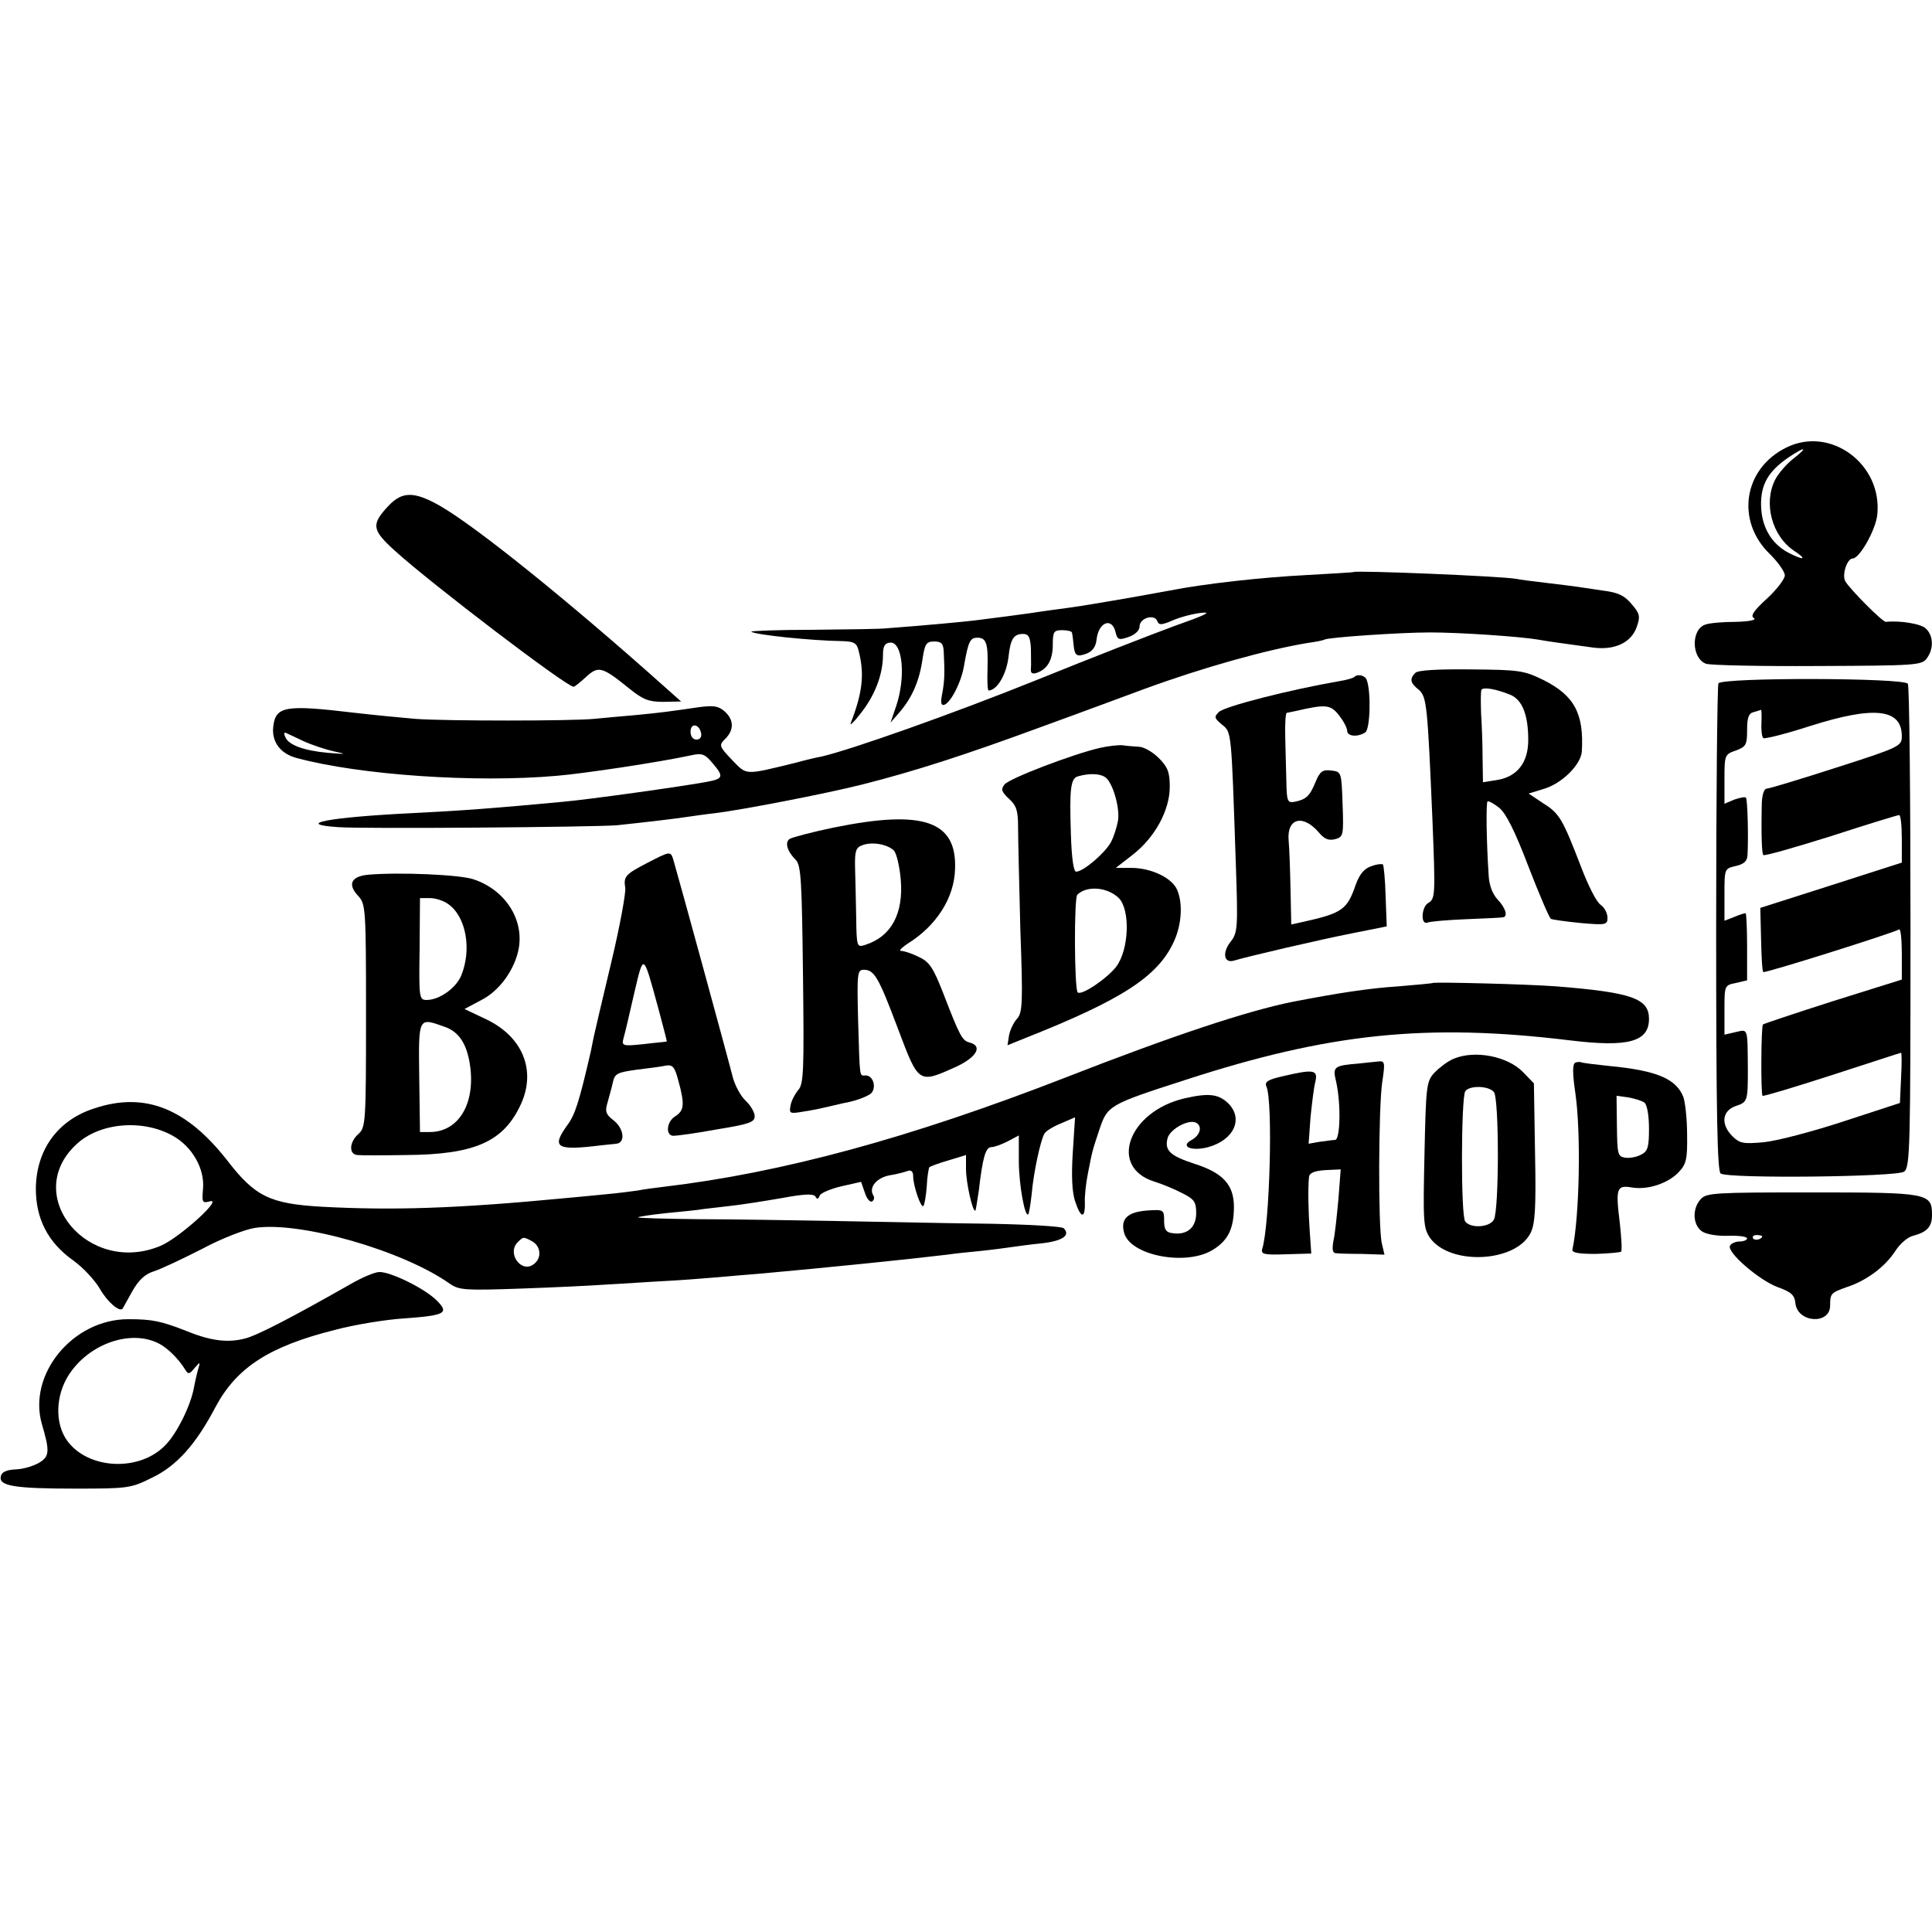
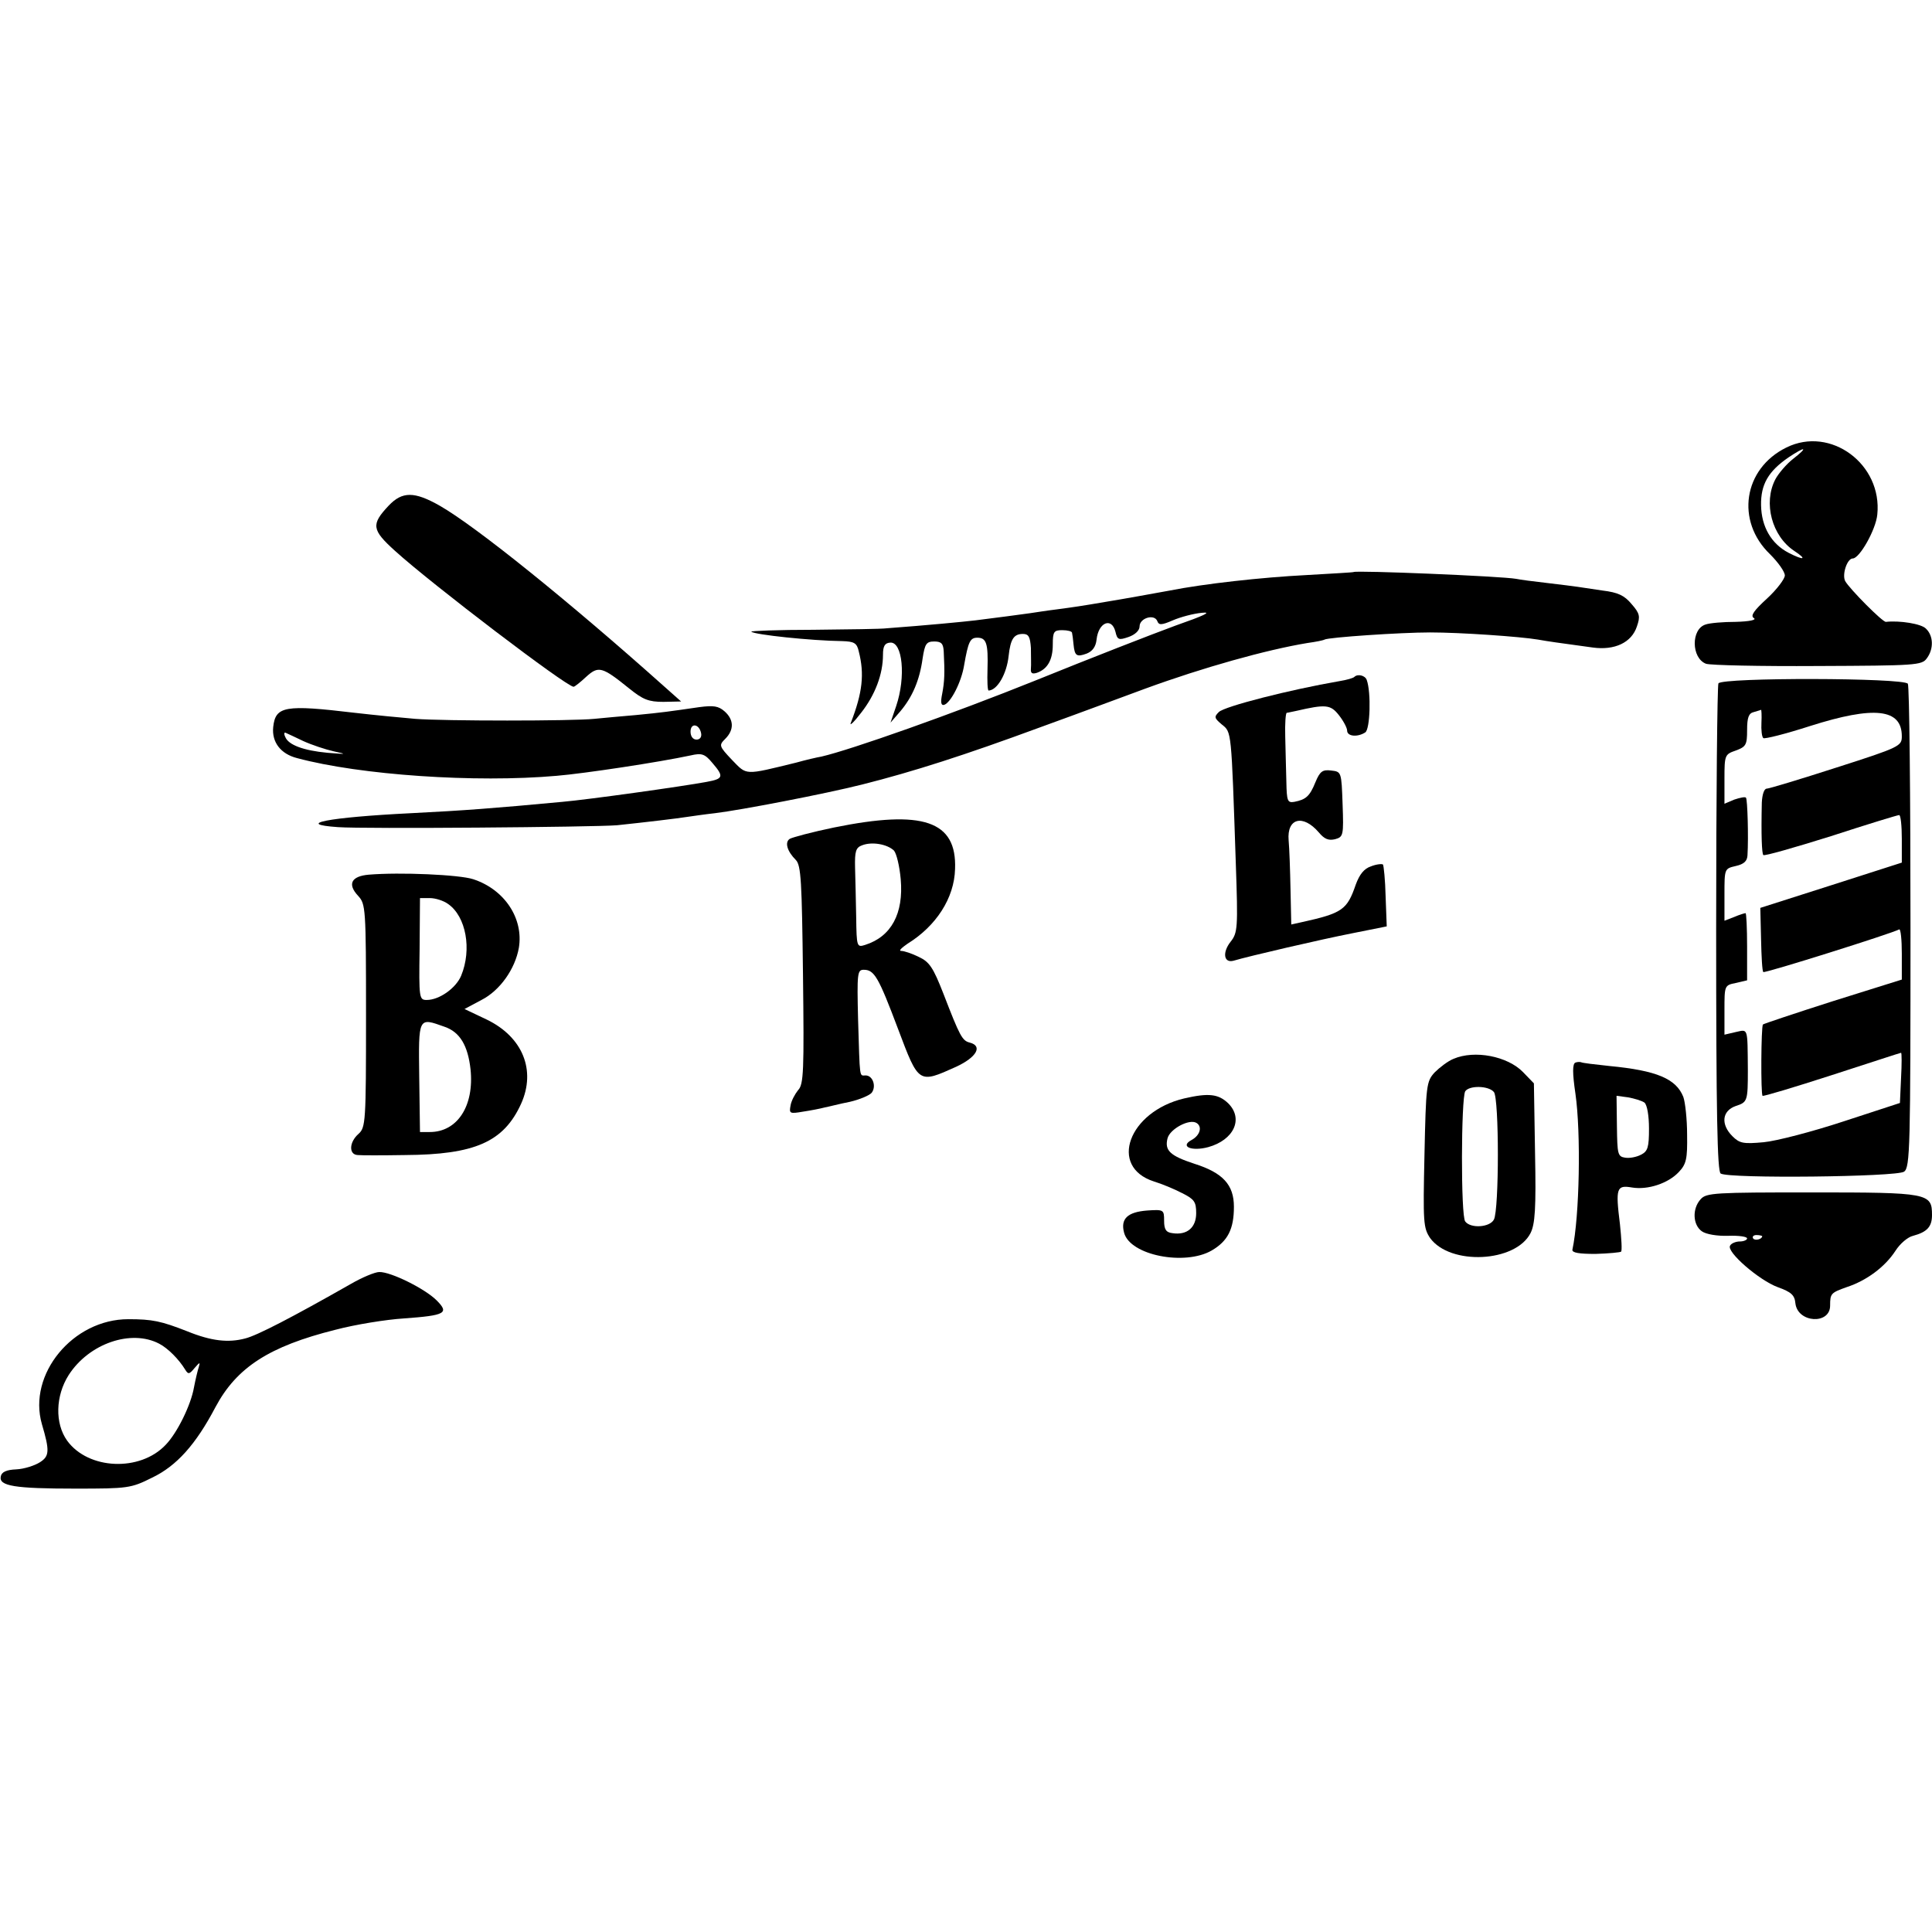
<svg xmlns="http://www.w3.org/2000/svg" version="1.0" width="512pt" height="512pt" viewBox="0 0 512 512" preserveAspectRatio="xMidYMid meet">
  <g transform="translate(0,512) scale(0.1,-0.1)" fill="#000000" stroke="none">
    <path d="M4734 3934 c-114 -56 -135 -195 -43 -283 21 -21 39 -46 39 -56 0 -9 -21 -37 -47 -61 -35 -32 -45 -46 -35 -52 8 -5 -12 -9 -48 -10 -33 0 -69 -3 -80 -7 -39 -12 -38 -89 1 -104 11 -4 144 -7 296 -6 259 1 276 2 289 20 19 25 18 60 -2 79 -12 13 -70 22 -106 18 -8 -2 -97 88 -108 108 -9 17 5 60 20 60 18 0 61 76 65 116 14 134 -124 236 -241 178z m18 -30 c-18 -14 -39 -39 -47 -54 -33 -63 -9 -151 50 -190 35 -23 26 -26 -15 -5 -46 24 -72 69 -73 126 -1 55 19 90 73 127 45 30 53 28 12 -4z" />
    <path d="M1030 3780 c-47 -50 -45 -64 17 -120 97 -88 453 -359 473 -360 3 0 18 12 33 26 33 30 42 28 115 -31 36 -29 51 -35 90 -35 l47 1 -45 40 c-253 226 -500 425 -595 479 -67 38 -99 38 -135 0z" />
    <path d="M3587 3604 c-1 -1 -57 -4 -125 -8 -118 -6 -271 -23 -362 -41 -33 -6 -126 -23 -170 -30 -64 -11 -85 -14 -130 -20 -25 -3 -56 -8 -70 -10 -29 -4 -88 -12 -145 -19 -34 -4 -127 -13 -235 -21 -14 -2 -101 -3 -194 -4 -93 0 -167 -3 -165 -5 8 -8 159 -24 241 -25 32 -1 39 -5 44 -28 15 -59 10 -108 -21 -188 -5 -11 8 1 27 26 37 47 58 102 58 154 0 23 5 31 19 32 33 3 42 -91 16 -168 l-15 -44 26 30 c32 38 51 82 59 140 6 39 10 45 31 45 19 0 24 -6 25 -27 3 -58 2 -79 -4 -111 -5 -24 -3 -32 5 -30 18 6 46 61 53 105 11 63 16 73 35 73 24 0 29 -15 27 -83 -1 -32 0 -57 3 -57 23 1 48 44 53 92 5 45 14 58 38 58 15 0 19 -8 21 -37 0 -21 1 -46 0 -55 -1 -12 3 -15 16 -11 28 10 42 34 42 75 0 34 3 38 25 38 14 0 26 -3 26 -7 1 -5 3 -18 4 -31 3 -30 8 -34 35 -24 15 6 24 18 26 37 5 46 40 60 50 21 5 -22 9 -23 35 -14 17 6 29 17 29 28 0 22 39 34 47 14 4 -11 11 -11 41 2 21 9 55 18 77 20 28 3 7 -7 -70 -34 -60 -22 -227 -87 -370 -145 -221 -89 -490 -184 -568 -202 -12 -2 -42 -9 -67 -16 -139 -34 -130 -34 -170 7 -35 37 -35 39 -18 56 24 24 23 51 -2 73 -16 14 -29 16 -67 11 -83 -12 -96 -14 -168 -21 -38 -3 -88 -8 -110 -10 -58 -6 -399 -6 -475 0 -36 3 -108 10 -160 16 -185 22 -210 18 -216 -38 -4 -40 20 -71 63 -82 167 -45 473 -66 688 -47 73 6 271 36 355 54 30 7 38 4 58 -20 31 -36 29 -42 -15 -50 -64 -12 -314 -47 -383 -53 -181 -17 -261 -23 -400 -30 -222 -11 -311 -29 -194 -37 67 -5 677 0 739 5 76 8 160 18 185 22 14 2 48 7 75 10 67 8 291 51 390 76 135 34 272 78 470 151 105 38 231 85 280 103 153 56 321 103 430 121 22 3 42 7 45 9 10 6 202 19 280 19 80 0 239 -11 286 -19 28 -5 50 -8 145 -21 58 -8 103 13 117 56 9 26 8 34 -14 59 -19 23 -36 31 -77 36 -28 4 -59 9 -67 10 -8 1 -44 6 -80 10 -36 4 -73 9 -82 11 -39 7 -425 23 -431 18z m-1729 -427 c2 -10 -3 -17 -12 -17 -10 0 -16 9 -16 21 0 24 23 21 28 -4z m-1054 -21 c22 -10 58 -22 80 -27 37 -8 35 -8 -16 -4 -64 6 -104 21 -112 42 -4 8 -3 13 1 11 5 -2 26 -12 47 -22z" />
-     <path d="M3751 3337 c-16 -16 -14 -27 9 -45 21 -19 23 -39 36 -342 8 -201 8 -212 -11 -223 -18 -10 -21 -59 -2 -52 6 3 53 7 102 9 50 2 93 4 98 5 14 2 7 25 -14 47 -14 15 -23 39 -24 66 -6 91 -7 189 -3 194 3 2 16 -5 30 -16 18 -13 43 -63 78 -155 29 -75 56 -138 60 -140 3 -2 38 -7 78 -11 68 -6 72 -5 72 14 0 12 -8 27 -18 34 -11 7 -33 51 -51 98 -50 130 -58 144 -101 171 l-39 26 39 12 c49 14 99 64 102 99 6 101 -20 149 -102 190 -51 25 -64 27 -192 28 -86 1 -140 -2 -147 -9z m251 -58 c32 -13 48 -53 48 -120 0 -60 -29 -97 -82 -106 l-38 -6 -1 64 c0 35 -2 89 -4 119 -1 30 -1 58 1 62 5 8 39 2 76 -13z" />
    <path d="M3589 3326 c-3 -3 -20 -8 -39 -11 -133 -23 -305 -67 -320 -82 -13 -13 -12 -16 8 -33 26 -21 25 -12 37 -368 6 -172 5 -184 -14 -208 -22 -28 -18 -57 8 -50 40 12 234 57 316 73 l90 18 -3 80 c-1 43 -5 81 -7 84 -3 2 -17 1 -32 -5 -18 -6 -30 -21 -40 -48 -23 -67 -35 -76 -144 -100 l-27 -6 -2 93 c-1 50 -3 109 -5 130 -5 59 38 70 80 21 15 -18 26 -22 43 -18 22 6 23 10 20 93 -3 85 -3 86 -30 89 -23 3 -30 -2 -42 -31 -15 -37 -25 -46 -56 -52 -18 -3 -20 2 -21 53 -1 31 -2 85 -3 120 -1 34 1 62 4 63 3 0 14 3 25 5 78 18 91 17 113 -11 12 -15 22 -34 22 -41 0 -16 28 -18 48 -5 13 8 16 106 4 139 -4 12 -24 17 -33 8z" />
    <path d="M4554 3309 c-3 -6 -6 -299 -6 -651 0 -490 3 -643 12 -648 22 -14 468 -9 486 5 16 11 17 65 17 647 0 349 -3 640 -7 646 -10 16 -492 17 -502 1z m114 -104 c-1 -19 1 -38 5 -41 3 -3 59 11 124 32 170 54 243 46 243 -27 0 -26 -4 -29 -173 -83 -96 -31 -179 -56 -185 -56 -7 0 -12 -16 -13 -37 -2 -86 0 -135 4 -139 3 -3 83 20 179 50 95 31 177 56 181 56 4 0 7 -28 7 -63 l0 -63 -187 -60 -188 -60 2 -83 c1 -46 3 -85 6 -87 3 -4 343 103 360 113 4 2 7 -27 7 -64 l0 -69 -182 -57 c-100 -32 -184 -60 -186 -62 -5 -5 -6 -185 -1 -189 2 -2 85 23 184 55 99 32 181 59 183 59 2 0 2 -30 0 -67 l-3 -66 -150 -49 c-82 -27 -178 -52 -211 -55 -54 -5 -64 -3 -83 16 -31 31 -28 67 9 80 31 10 32 13 32 96 -1 114 1 107 -32 100 l-30 -7 0 65 c0 65 0 66 30 72 l30 7 0 89 c0 49 -2 89 -4 89 -3 0 -16 -4 -30 -10 l-26 -10 0 69 c0 69 0 69 30 76 22 5 30 13 31 28 3 49 0 149 -4 153 -2 3 -16 0 -31 -5 l-26 -11 0 66 c0 63 1 65 30 75 27 10 30 15 30 54 0 33 4 45 18 48 9 3 18 5 19 6 1 0 2 -15 1 -34z" />
-     <path d="M2915 3138 c-67 -15 -239 -80 -253 -97 -10 -13 -8 -19 12 -38 20 -18 24 -32 24 -75 0 -29 3 -151 6 -271 7 -194 6 -221 -9 -237 -9 -10 -18 -29 -21 -44 l-4 -26 47 19 c255 101 352 163 394 256 21 45 24 103 8 138 -14 31 -69 57 -121 57 l-41 0 45 35 c59 46 98 118 98 180 0 38 -5 52 -29 76 -16 16 -40 30 -53 30 -13 1 -32 2 -43 4 -11 1 -38 -2 -60 -7z m13 -77 c20 -12 40 -80 35 -115 -3 -17 -11 -43 -19 -58 -15 -28 -73 -78 -92 -78 -7 0 -12 36 -14 98 -4 124 -1 150 20 155 29 8 56 7 70 -2z m37 -321 c31 -32 27 -137 -7 -182 -25 -32 -92 -77 -102 -68 -9 10 -10 250 -1 259 26 25 80 20 110 -9z" />
    <path d="M2210 2927 c-58 -12 -110 -26 -117 -30 -14 -9 -7 -33 16 -56 14 -14 16 -58 19 -304 3 -254 2 -291 -13 -306 -8 -10 -18 -28 -20 -41 -4 -21 -2 -22 33 -16 20 3 46 8 57 11 11 2 41 10 67 15 26 6 52 17 58 24 13 17 3 46 -16 46 -17 0 -15 -13 -20 148 -3 123 -2 132 15 132 28 0 39 -19 91 -157 55 -146 54 -145 154 -100 54 25 71 55 36 64 -20 5 -26 16 -70 130 -27 69 -37 84 -65 97 -18 9 -39 16 -47 16 -7 0 1 8 17 19 76 47 124 121 126 198 5 128 -85 158 -321 110z m159 -61 c7 -8 15 -42 18 -76 8 -91 -25 -152 -94 -174 -22 -7 -23 -6 -24 73 -1 45 -2 104 -3 132 -1 43 2 53 19 59 26 10 66 3 84 -14z" />
-     <path d="M1715 2833 c-58 -30 -63 -36 -58 -66 2 -12 -14 -101 -37 -197 -23 -96 -44 -186 -47 -200 -3 -14 -6 -29 -7 -35 -31 -135 -42 -169 -62 -196 -44 -61 -30 -69 91 -54 11 1 28 3 38 4 25 2 21 40 -7 62 -21 16 -23 24 -16 47 4 15 11 39 14 53 5 24 12 27 62 34 31 4 66 8 78 11 19 3 24 -3 34 -41 17 -62 15 -78 -8 -93 -24 -14 -27 -52 -5 -52 9 0 61 7 115 17 86 14 100 19 100 35 0 10 -11 29 -24 41 -13 12 -28 40 -34 62 -9 37 -146 538 -158 578 -7 22 -9 21 -69 -10z m29 -383 c13 -49 24 -90 23 -90 -1 -1 -29 -3 -61 -7 -58 -6 -59 -5 -53 18 4 13 16 66 28 118 25 106 23 107 63 -39z" />
    <path d="M977 2802 c-46 -4 -57 -25 -28 -56 20 -22 21 -30 21 -318 0 -282 -1 -296 -20 -313 -25 -22 -26 -55 -2 -56 9 -1 66 -1 125 0 186 1 262 35 308 136 40 89 4 177 -91 223 l-59 28 45 24 c49 25 89 82 99 138 13 78 -38 155 -121 182 -36 12 -194 19 -277 12z m211 -78 c47 -33 63 -120 34 -190 -14 -33 -58 -64 -91 -64 -20 0 -21 4 -19 135 l1 135 26 0 c15 0 37 -7 49 -16z m-10 -325 c41 -14 62 -50 69 -113 10 -97 -35 -166 -108 -166 l-26 0 -2 145 c-2 161 -3 159 67 134z" />
-     <path d="M3797 2515 c-1 -1 -43 -5 -92 -9 -78 -5 -161 -18 -280 -41 -119 -24 -313 -88 -600 -200 -416 -162 -754 -253 -1065 -290 -25 -3 -56 -7 -70 -10 -14 -2 -52 -7 -85 -10 -33 -3 -80 -8 -105 -10 -292 -28 -460 -33 -647 -23 -138 8 -177 27 -251 123 -108 138 -218 182 -351 138 -98 -31 -155 -110 -156 -213 0 -80 32 -143 100 -191 25 -18 56 -51 70 -75 20 -35 52 -62 60 -52 1 2 12 22 25 45 17 30 33 46 58 54 19 6 76 33 127 59 50 27 114 52 141 56 119 18 392 -60 516 -148 25 -17 40 -18 185 -13 87 3 192 8 233 11 41 2 109 7 150 9 41 2 104 7 140 10 36 3 89 8 118 10 176 16 384 37 492 50 19 3 60 7 90 10 30 3 66 8 80 10 14 2 50 7 80 10 55 6 78 21 59 40 -5 5 -92 10 -197 12 -103 1 -281 5 -397 7 -115 2 -284 5 -374 5 -90 1 -162 3 -160 5 2 2 36 7 74 11 39 4 84 8 100 11 17 2 51 6 77 9 26 3 84 12 130 20 59 11 84 12 89 4 4 -8 8 -7 11 2 2 7 28 18 57 25 l53 12 10 -29 c5 -16 14 -26 19 -23 5 3 7 10 4 15 -14 21 7 47 41 54 20 3 42 9 50 12 9 3 14 -2 14 -14 0 -26 21 -86 27 -79 3 3 7 26 9 52 1 25 5 48 7 51 3 2 26 11 51 18 l46 14 0 -37 c0 -36 18 -117 25 -110 1 1 5 26 9 53 10 87 18 115 33 115 8 0 27 7 43 15 l30 16 0 -68 c0 -61 16 -150 25 -141 2 2 6 26 9 53 5 59 24 145 34 161 4 7 24 19 44 27 l37 16 -6 -93 c-4 -61 -2 -105 6 -129 15 -46 27 -48 26 -4 -1 17 3 52 8 77 12 61 11 58 31 118 21 62 25 65 227 130 381 124 640 151 1019 105 155 -19 210 -4 210 57 0 54 -46 70 -245 86 -79 6 -323 12 -328 9z m-3339 -405 c52 -29 85 -88 80 -141 -3 -35 -2 -38 17 -33 40 12 -78 -95 -128 -117 -192 -82 -371 132 -225 268 61 58 176 68 256 23z m953 -280 c22 -13 25 -43 5 -59 -33 -28 -74 27 -44 57 15 15 15 15 39 2z" />
    <path d="M3852 2314 c-15 -6 -37 -23 -50 -36 -22 -24 -23 -34 -27 -218 -4 -180 -3 -194 15 -221 53 -73 226 -65 266 13 12 24 15 64 12 213 l-3 184 -29 30 c-41 42 -128 59 -184 35z m107 -88 c14 -17 14 -312 0 -338 -11 -21 -62 -24 -76 -5 -12 14 -11 326 0 345 11 16 62 15 76 -2z" />
-     <path d="M3605 2302 c-71 -6 -74 -8 -64 -49 13 -59 11 -153 -3 -154 -7 0 -26 -3 -42 -5 l-28 -5 5 70 c4 38 9 81 13 95 7 31 -5 33 -86 14 -40 -9 -49 -15 -44 -27 18 -39 9 -367 -11 -431 -4 -14 6 -16 62 -14 l68 2 -4 58 c-4 58 -5 114 -2 145 1 10 13 16 42 18 l42 2 -6 -78 c-4 -43 -9 -93 -13 -110 -4 -22 -3 -33 5 -34 6 -1 38 -2 70 -2 l60 -2 -7 30 c-10 42 -9 358 1 427 8 52 7 57 -10 55 -10 -1 -31 -3 -48 -5z" />
    <path d="M4175 2304 c-8 -3 -8 -28 0 -82 15 -104 11 -326 -8 -414 -1 -8 18 -11 61 -11 35 1 66 4 68 6 3 2 1 35 -3 73 -12 96 -9 104 32 97 42 -7 96 11 124 41 20 21 23 35 22 99 0 41 -5 86 -10 100 -19 48 -70 70 -196 82 -38 4 -72 8 -75 10 -3 1 -10 1 -15 -1z m183 -106 c7 -6 12 -34 12 -69 0 -49 -3 -60 -21 -69 -11 -6 -30 -10 -42 -8 -20 3 -21 9 -22 84 l-1 80 30 -4 c17 -3 37 -9 44 -14z" />
    <path d="M3138 2209 c-147 -35 -201 -181 -80 -220 20 -6 54 -20 75 -31 32 -16 37 -23 37 -53 0 -38 -24 -59 -63 -53 -17 2 -22 10 -22 33 0 29 -1 30 -45 27 -52 -4 -71 -22 -61 -59 16 -60 161 -88 232 -47 43 25 59 57 59 116 0 58 -29 90 -105 114 -64 21 -79 35 -71 67 6 25 58 53 77 41 16 -10 9 -33 -13 -45 -32 -17 -1 -31 44 -19 68 19 94 75 53 116 -26 25 -52 28 -117 13z" />
    <path d="M4507 1942 c-23 -25 -21 -68 3 -85 11 -8 41 -13 70 -12 27 1 50 -2 50 -7 0 -4 -9 -8 -19 -8 -11 0 -23 -5 -26 -11 -11 -16 77 -92 126 -110 36 -13 45 -21 47 -43 6 -52 92 -57 92 -6 0 32 2 34 44 49 52 17 101 53 129 96 12 19 33 37 47 40 37 10 50 24 50 55 0 58 -9 60 -317 60 -258 0 -281 -1 -296 -18z m163 -98 c0 -8 -19 -13 -24 -6 -3 5 1 9 9 9 8 0 15 -2 15 -3z" />
    <path d="M929 1717 c-153 -87 -247 -136 -279 -144 -45 -12 -90 -7 -154 19 -69 27 -92 32 -156 32 -147 0 -267 -146 -229 -278 21 -71 20 -85 -5 -101 -14 -9 -42 -18 -63 -19 -26 -1 -39 -7 -41 -19 -5 -25 36 -32 198 -32 139 0 147 1 203 29 65 31 116 88 168 187 56 105 142 161 318 205 53 14 134 27 181 30 111 8 121 14 87 48 -31 31 -122 76 -152 75 -11 0 -45 -14 -76 -32z m-507 -158 c23 -12 52 -41 69 -69 8 -13 11 -12 25 5 13 15 15 16 11 3 -3 -9 -9 -34 -13 -55 -8 -46 -44 -120 -75 -152 -68 -72 -205 -66 -261 11 -33 46 -31 119 4 174 54 84 166 122 240 83z" />
  </g>
</svg>